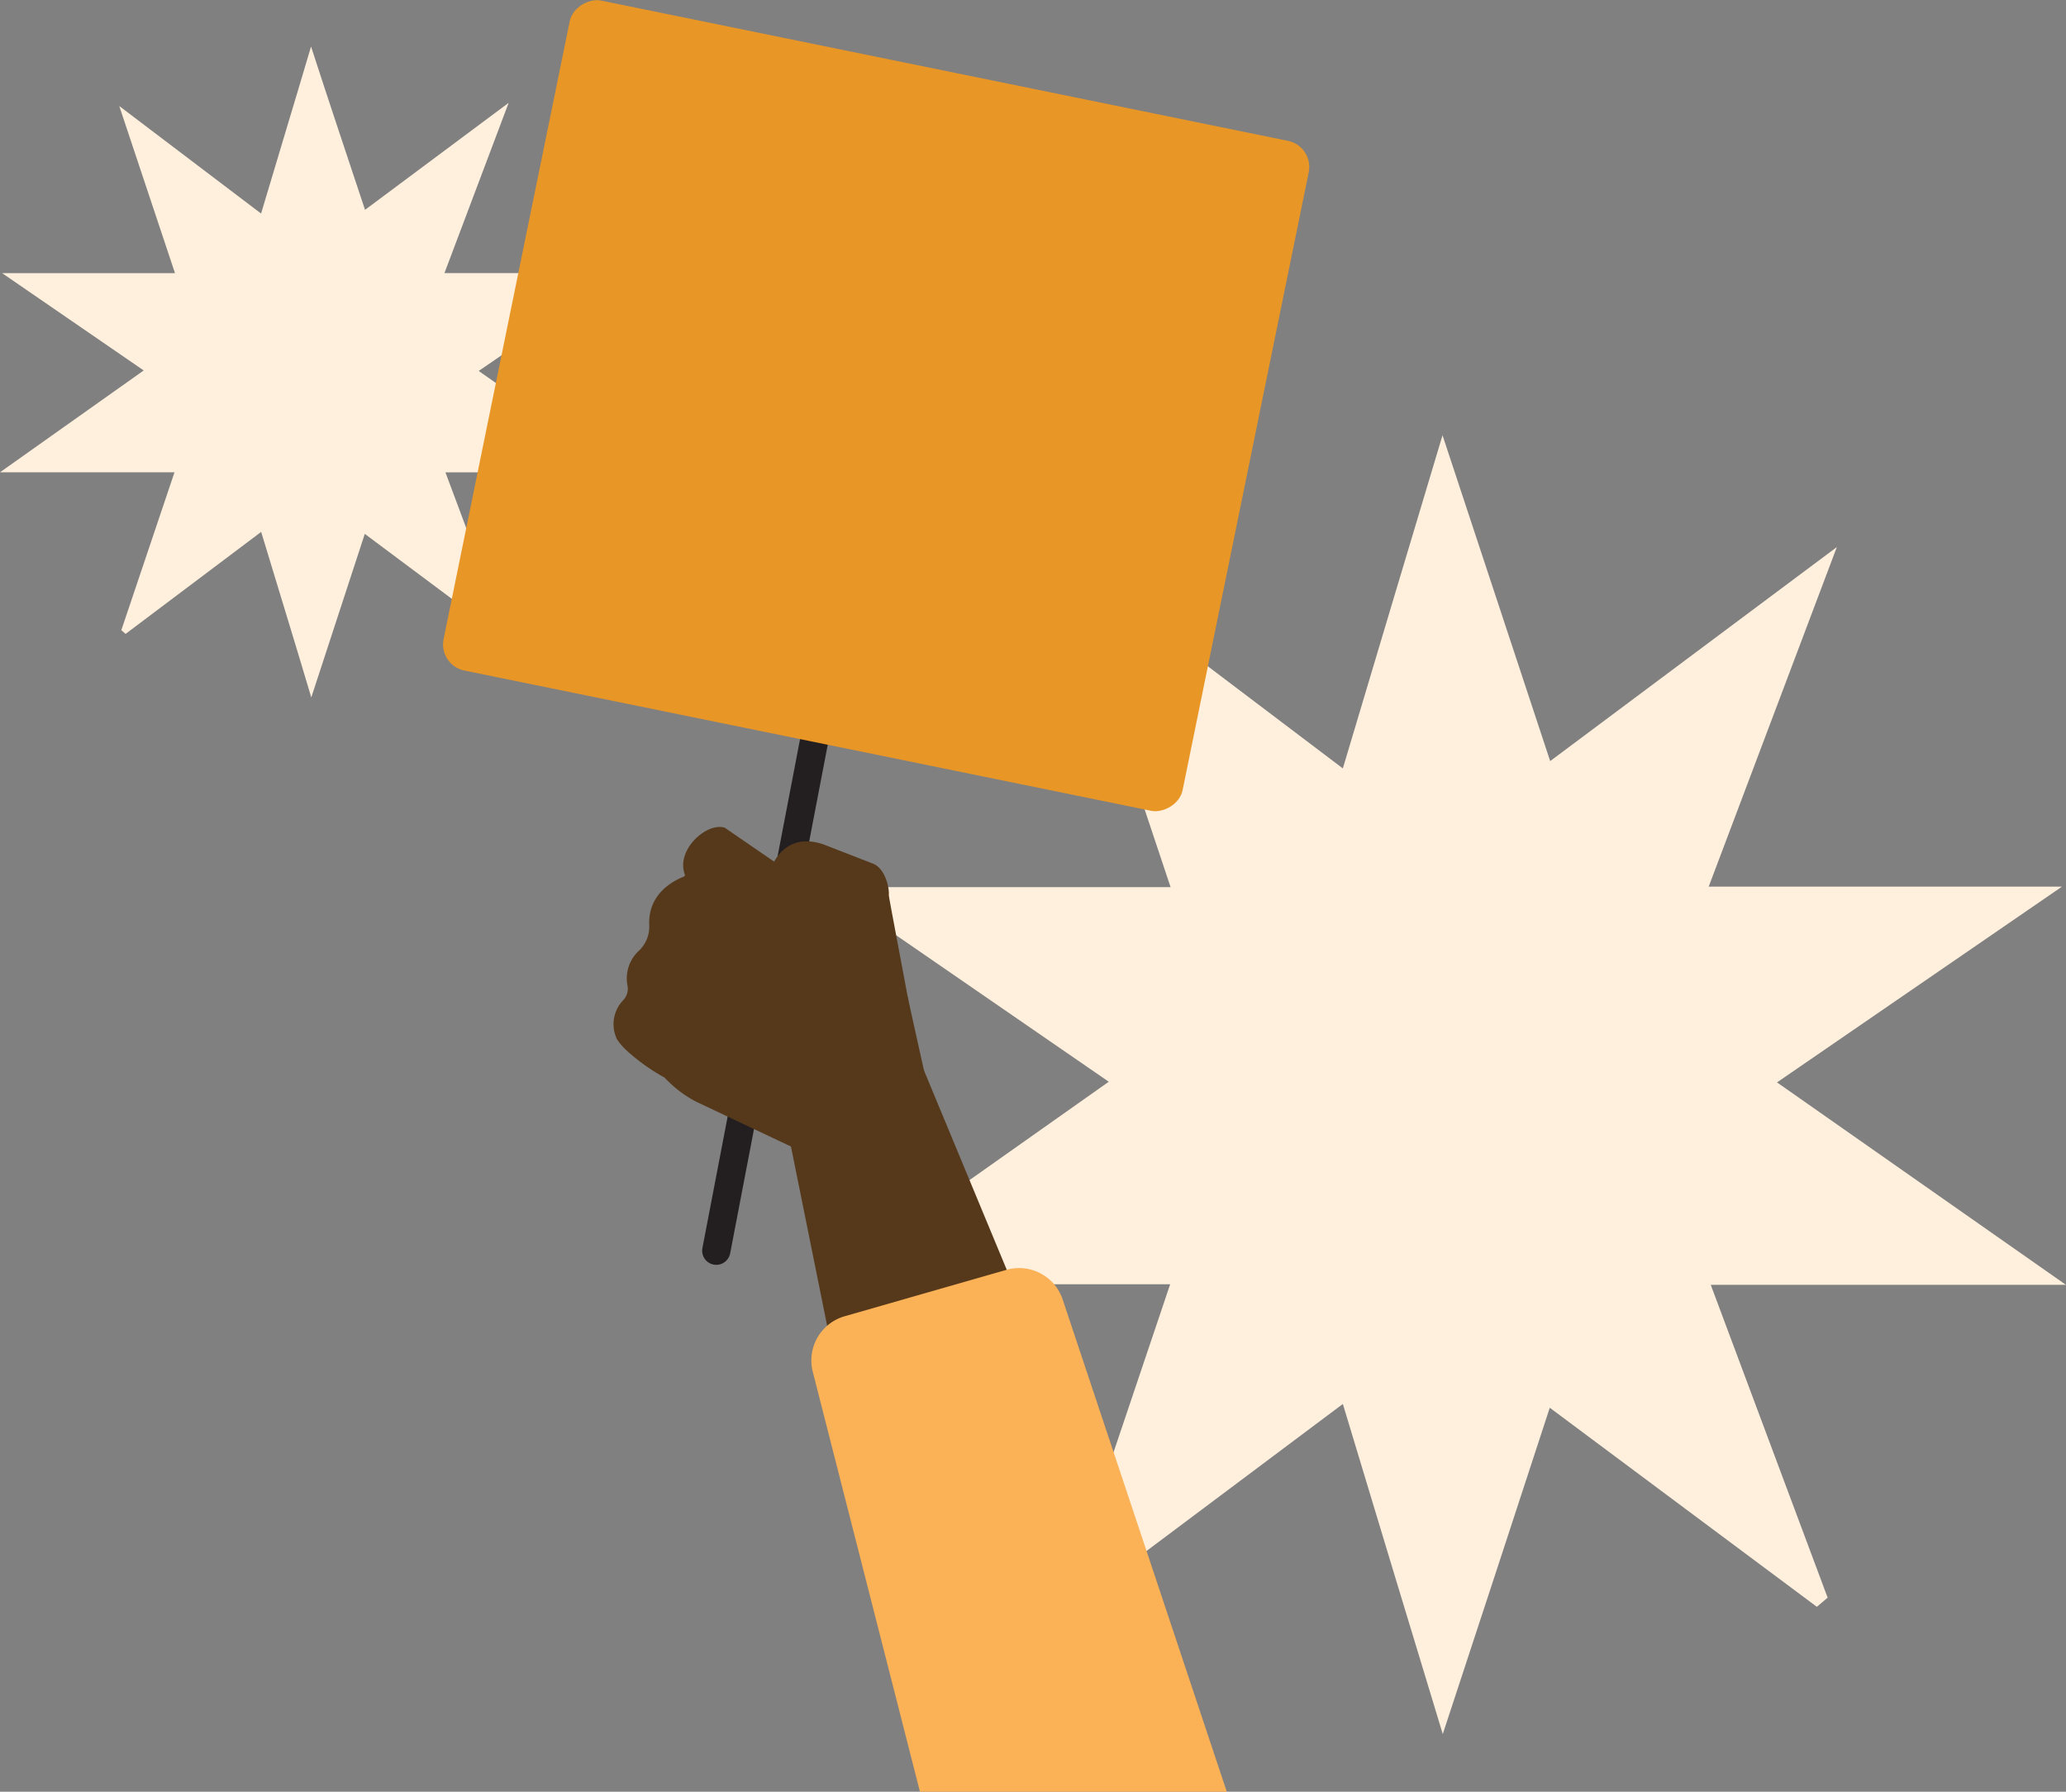
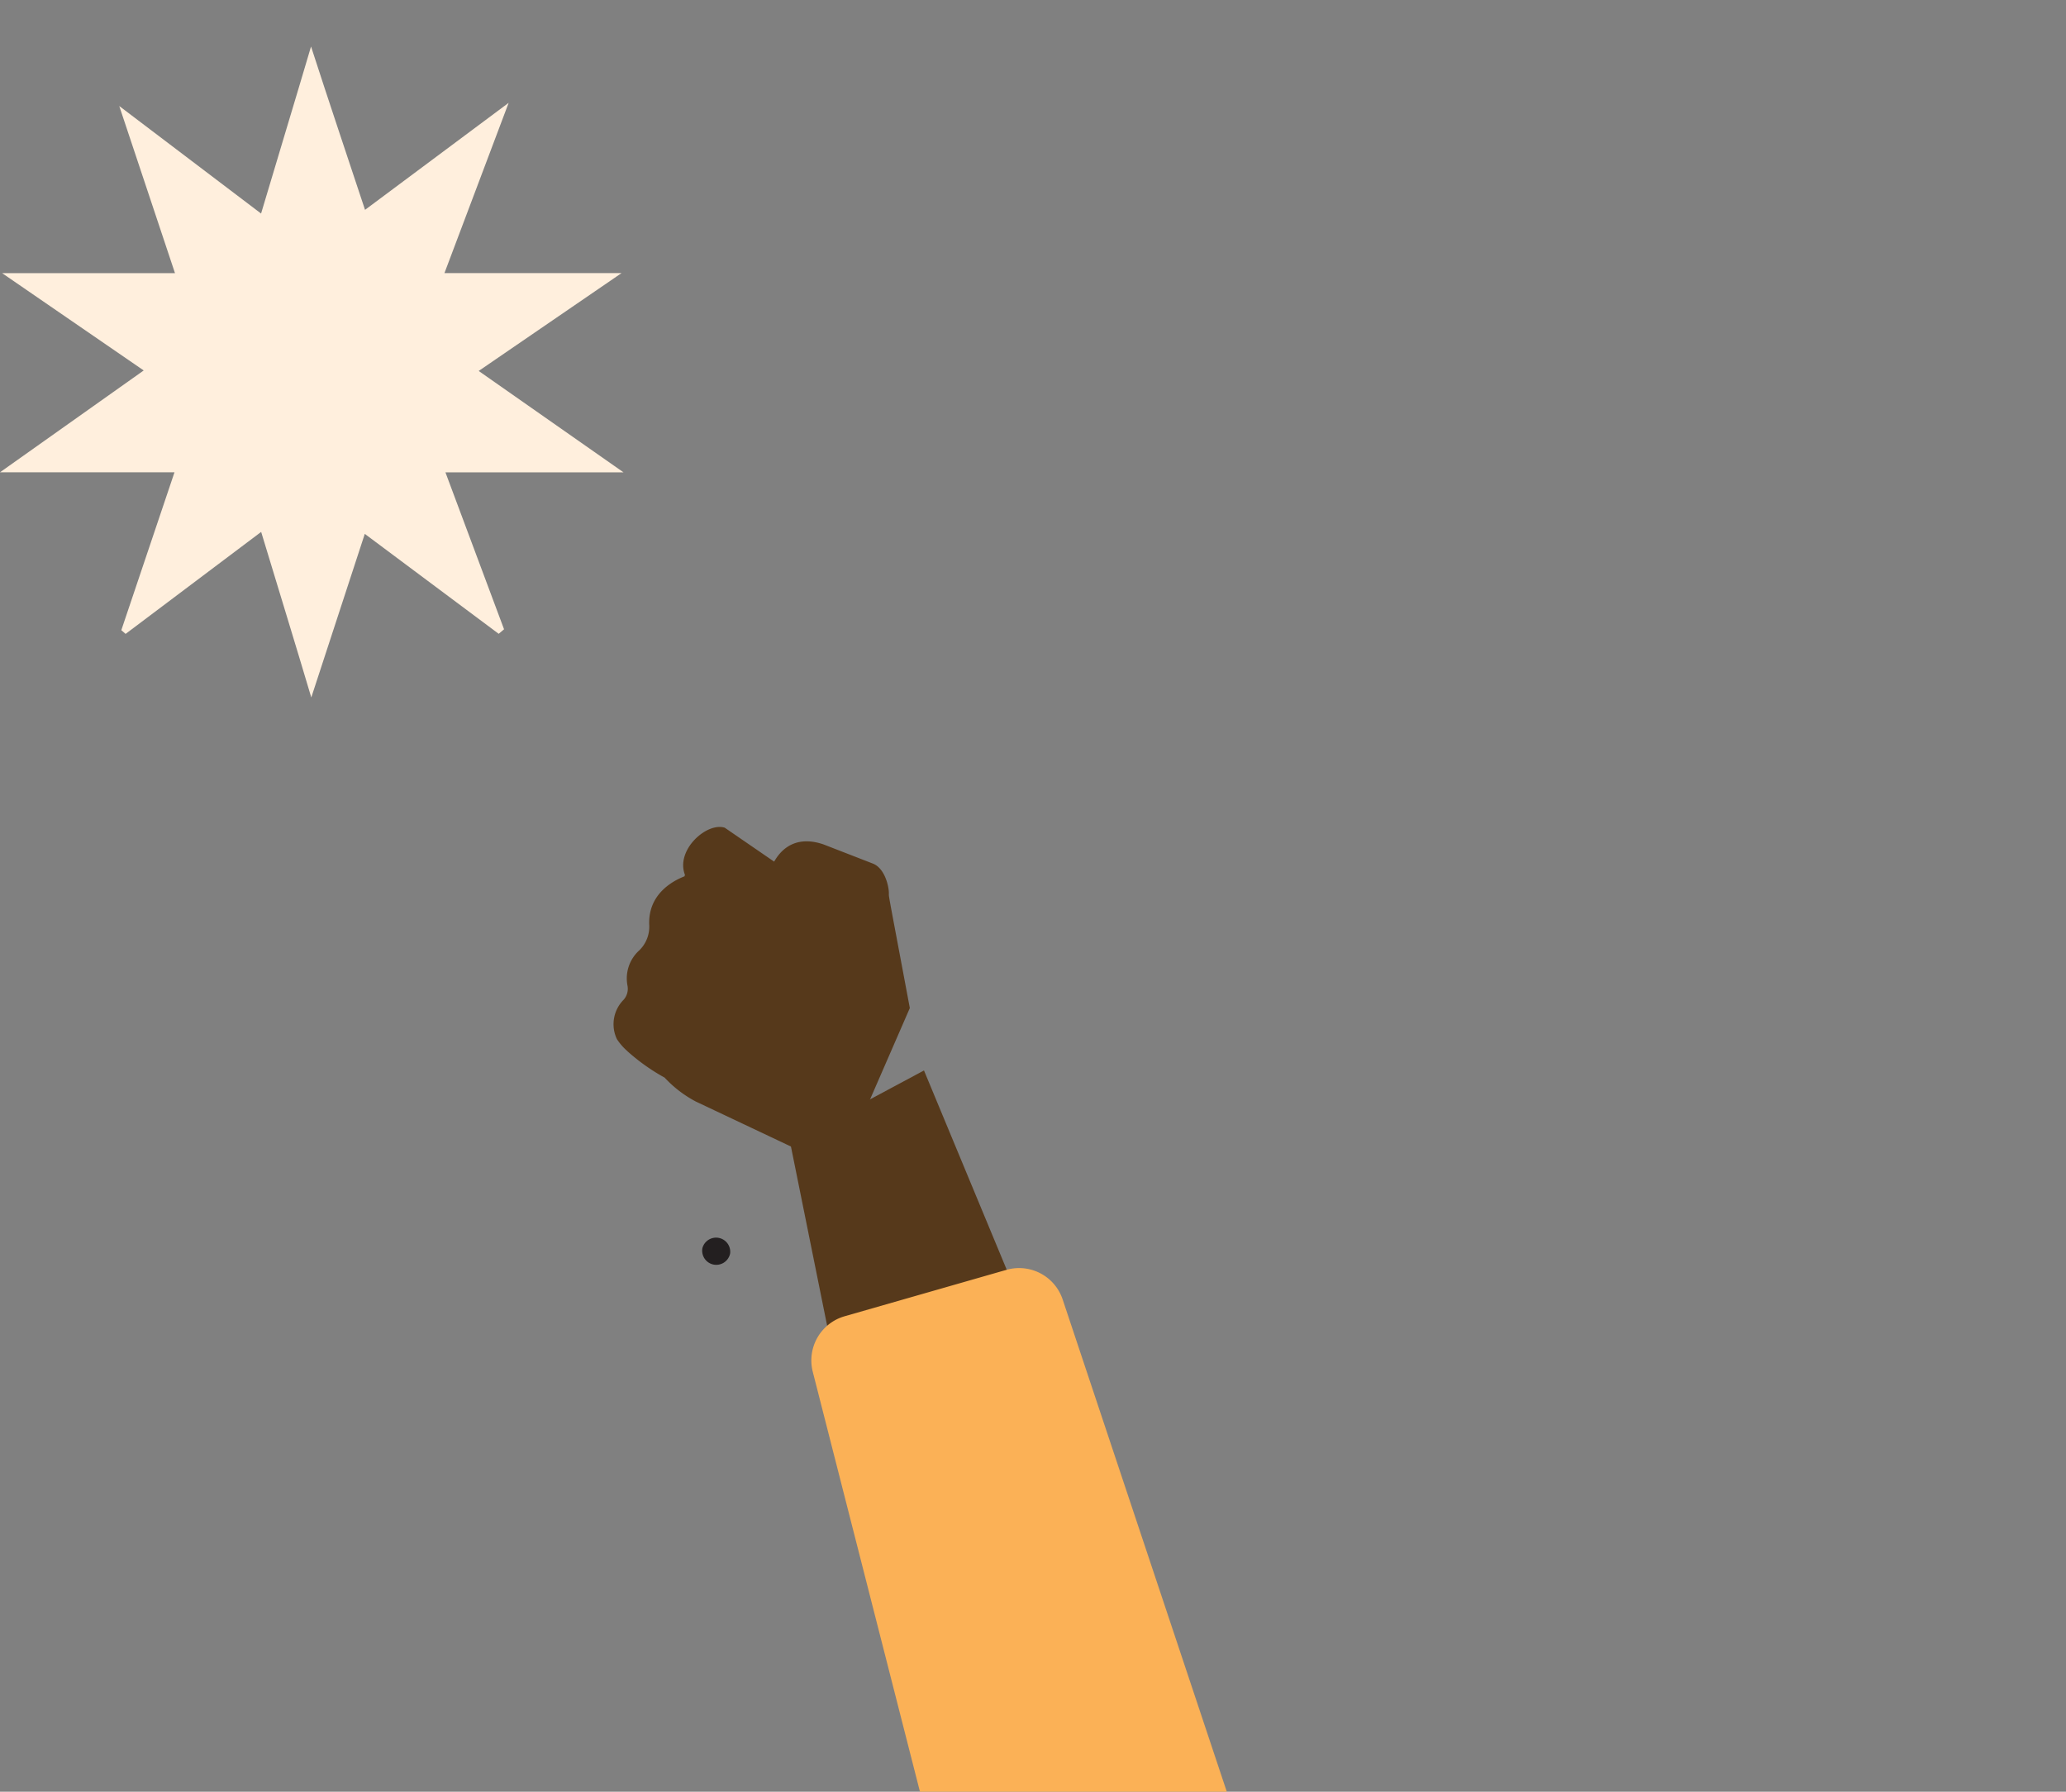
<svg xmlns="http://www.w3.org/2000/svg" viewBox="0 0 251.01 217.64">
  <rect x="0" y="0" width="251.01" height="217.64" fill="#808080" stroke="none" />
  <defs>
    <style>.cls-1{fill:#ffefdd;}.cls-2{fill:#231f20;}.cls-3{fill:#e89626;}.cls-4{fill:#56391b;}.cls-5{fill:#fbb156;}</style>
  </defs>
  <g id="Layer_2" data-name="Layer 2">
    <g id="Layer_1-2" data-name="Layer 1">
      <path class="cls-1" d="M75.76,57.38H54.12c2.41,6.44,4.77,12.75,7.12,19.06l-.65.55L44.32,64.85c-2.18,6.67-4.33,13.22-6.5,19.87-2-6.72-4-13.21-6.09-20.11L15.26,77l-.52-.45L21.2,57.37H0L17.46,45,.26,33.18h21l-6.77-20.3L31.72,25.94c2-6.73,4-13.28,6.07-20.29C40,12.48,42.2,19,44.35,25.49l17.45-13c-2.81,7.46-5.27,14-7.8,20.68H75.52L58.16,45.06Z" />
-       <path class="cls-1" d="M251,156.07H207.85c4.8,12.83,9.5,25.42,14.2,38l-1.31,1.11L188.29,171c-4.35,13.31-8.63,26.38-13,39.64-4.06-13.39-8-26.34-12.14-40.1l-32.87,24.61-1-.91L142.17,156H99.87l34.84-24.6-34.32-23.64h41.83L128.7,67.28l34.45,26.06c4-13.42,7.92-26.49,12.11-40.47,4.5,13.62,8.79,26.61,13.08,39.58l34.83-26c-5.62,14.89-10.52,27.86-15.57,41.25h42.92L215.9,131.48Z" />
-       <path class="cls-2" d="M86.7,153.61a1.72,1.72,0,0,1-1.36-2l17.74-92.45a1.72,1.72,0,0,1,3.37.64L88.71,152.25A1.72,1.72,0,0,1,86.7,153.61Z" />
-       <rect class="cls-3" x="64.92" y="3.46" width="83.06" height="91.64" rx="3.23" transform="translate(36.87 143.72) rotate(-78.46)" />
-       <polygon class="cls-4" points="113.57 135.92 110.27 121.08 97.89 138.51 103.32 143.54 113.57 135.92" />
+       <path class="cls-2" d="M86.7,153.61a1.72,1.72,0,0,1-1.36-2a1.72,1.72,0,0,1,3.37.64L88.71,152.25A1.72,1.72,0,0,1,86.7,153.61Z" />
      <path class="cls-4" d="M84.53,133.8,102,142.06l8.54-19.61c-2.94-15.69-2.5-13.14-2.55-14.1s-.59-2.93-1.94-3.45l-6-2.33c-4.14-1.41-5.68,1.61-6,2.09l-6-4.12c-2.2-.69-6,2.73-4.83,5.73l-.06.18c-1.37.53-4.46,2.14-4.28,5.93a4,4,0,0,1-1.21,3.06,4.59,4.59,0,0,0-1.43,4.3,2,2,0,0,1-.49,1.72,4.21,4.21,0,0,0-.8,4.76,6.88,6.88,0,0,0,1.24,1.43s.08.08.08.08a24.28,24.28,0,0,0,4.48,3.17A14.18,14.18,0,0,0,84.53,133.8Zm9.67-19.74.25-.16Z" />
      <polygon class="cls-4" points="101.84 167.7 124.28 158.97 112.26 130.03 95.99 138.74 101.84 167.7" />
      <path class="cls-5" d="M111.77,217.64h37.28l-19.94-59.79a5.58,5.58,0,0,0-6.83-3.6l-19.67,5.64a5.58,5.58,0,0,0-3.86,6.75Z" />
    </g>
  </g>
</svg>